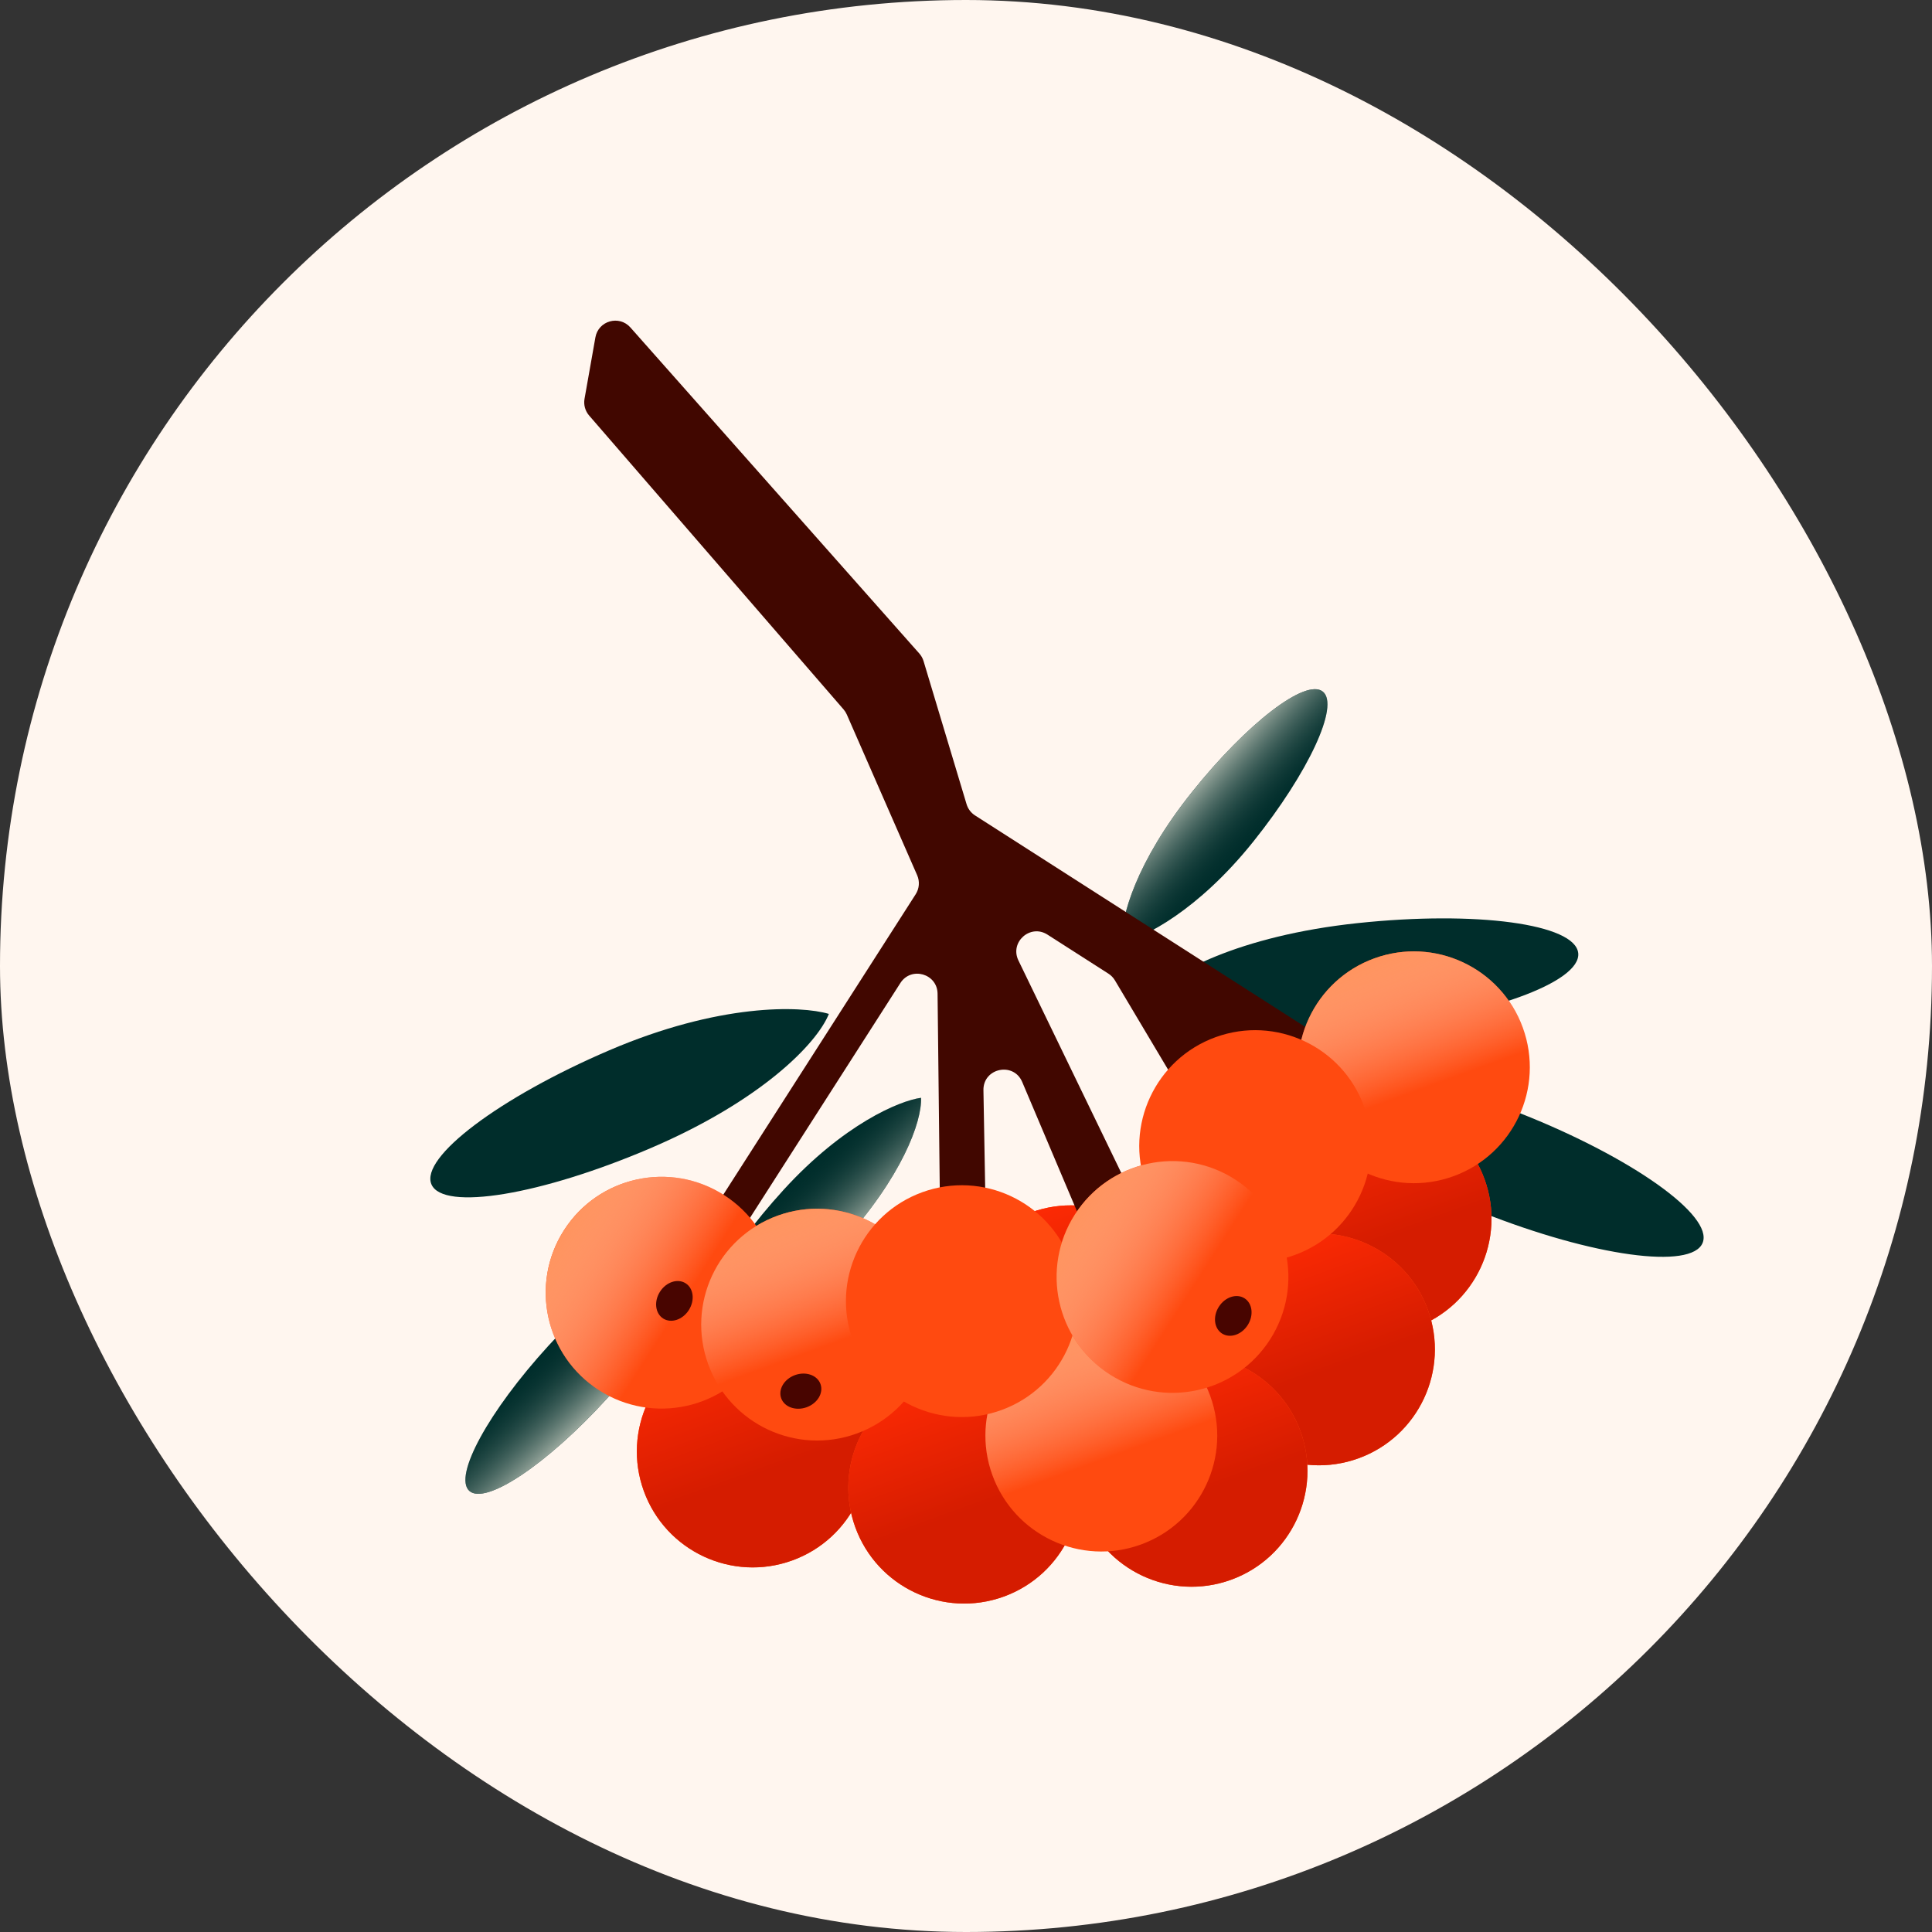
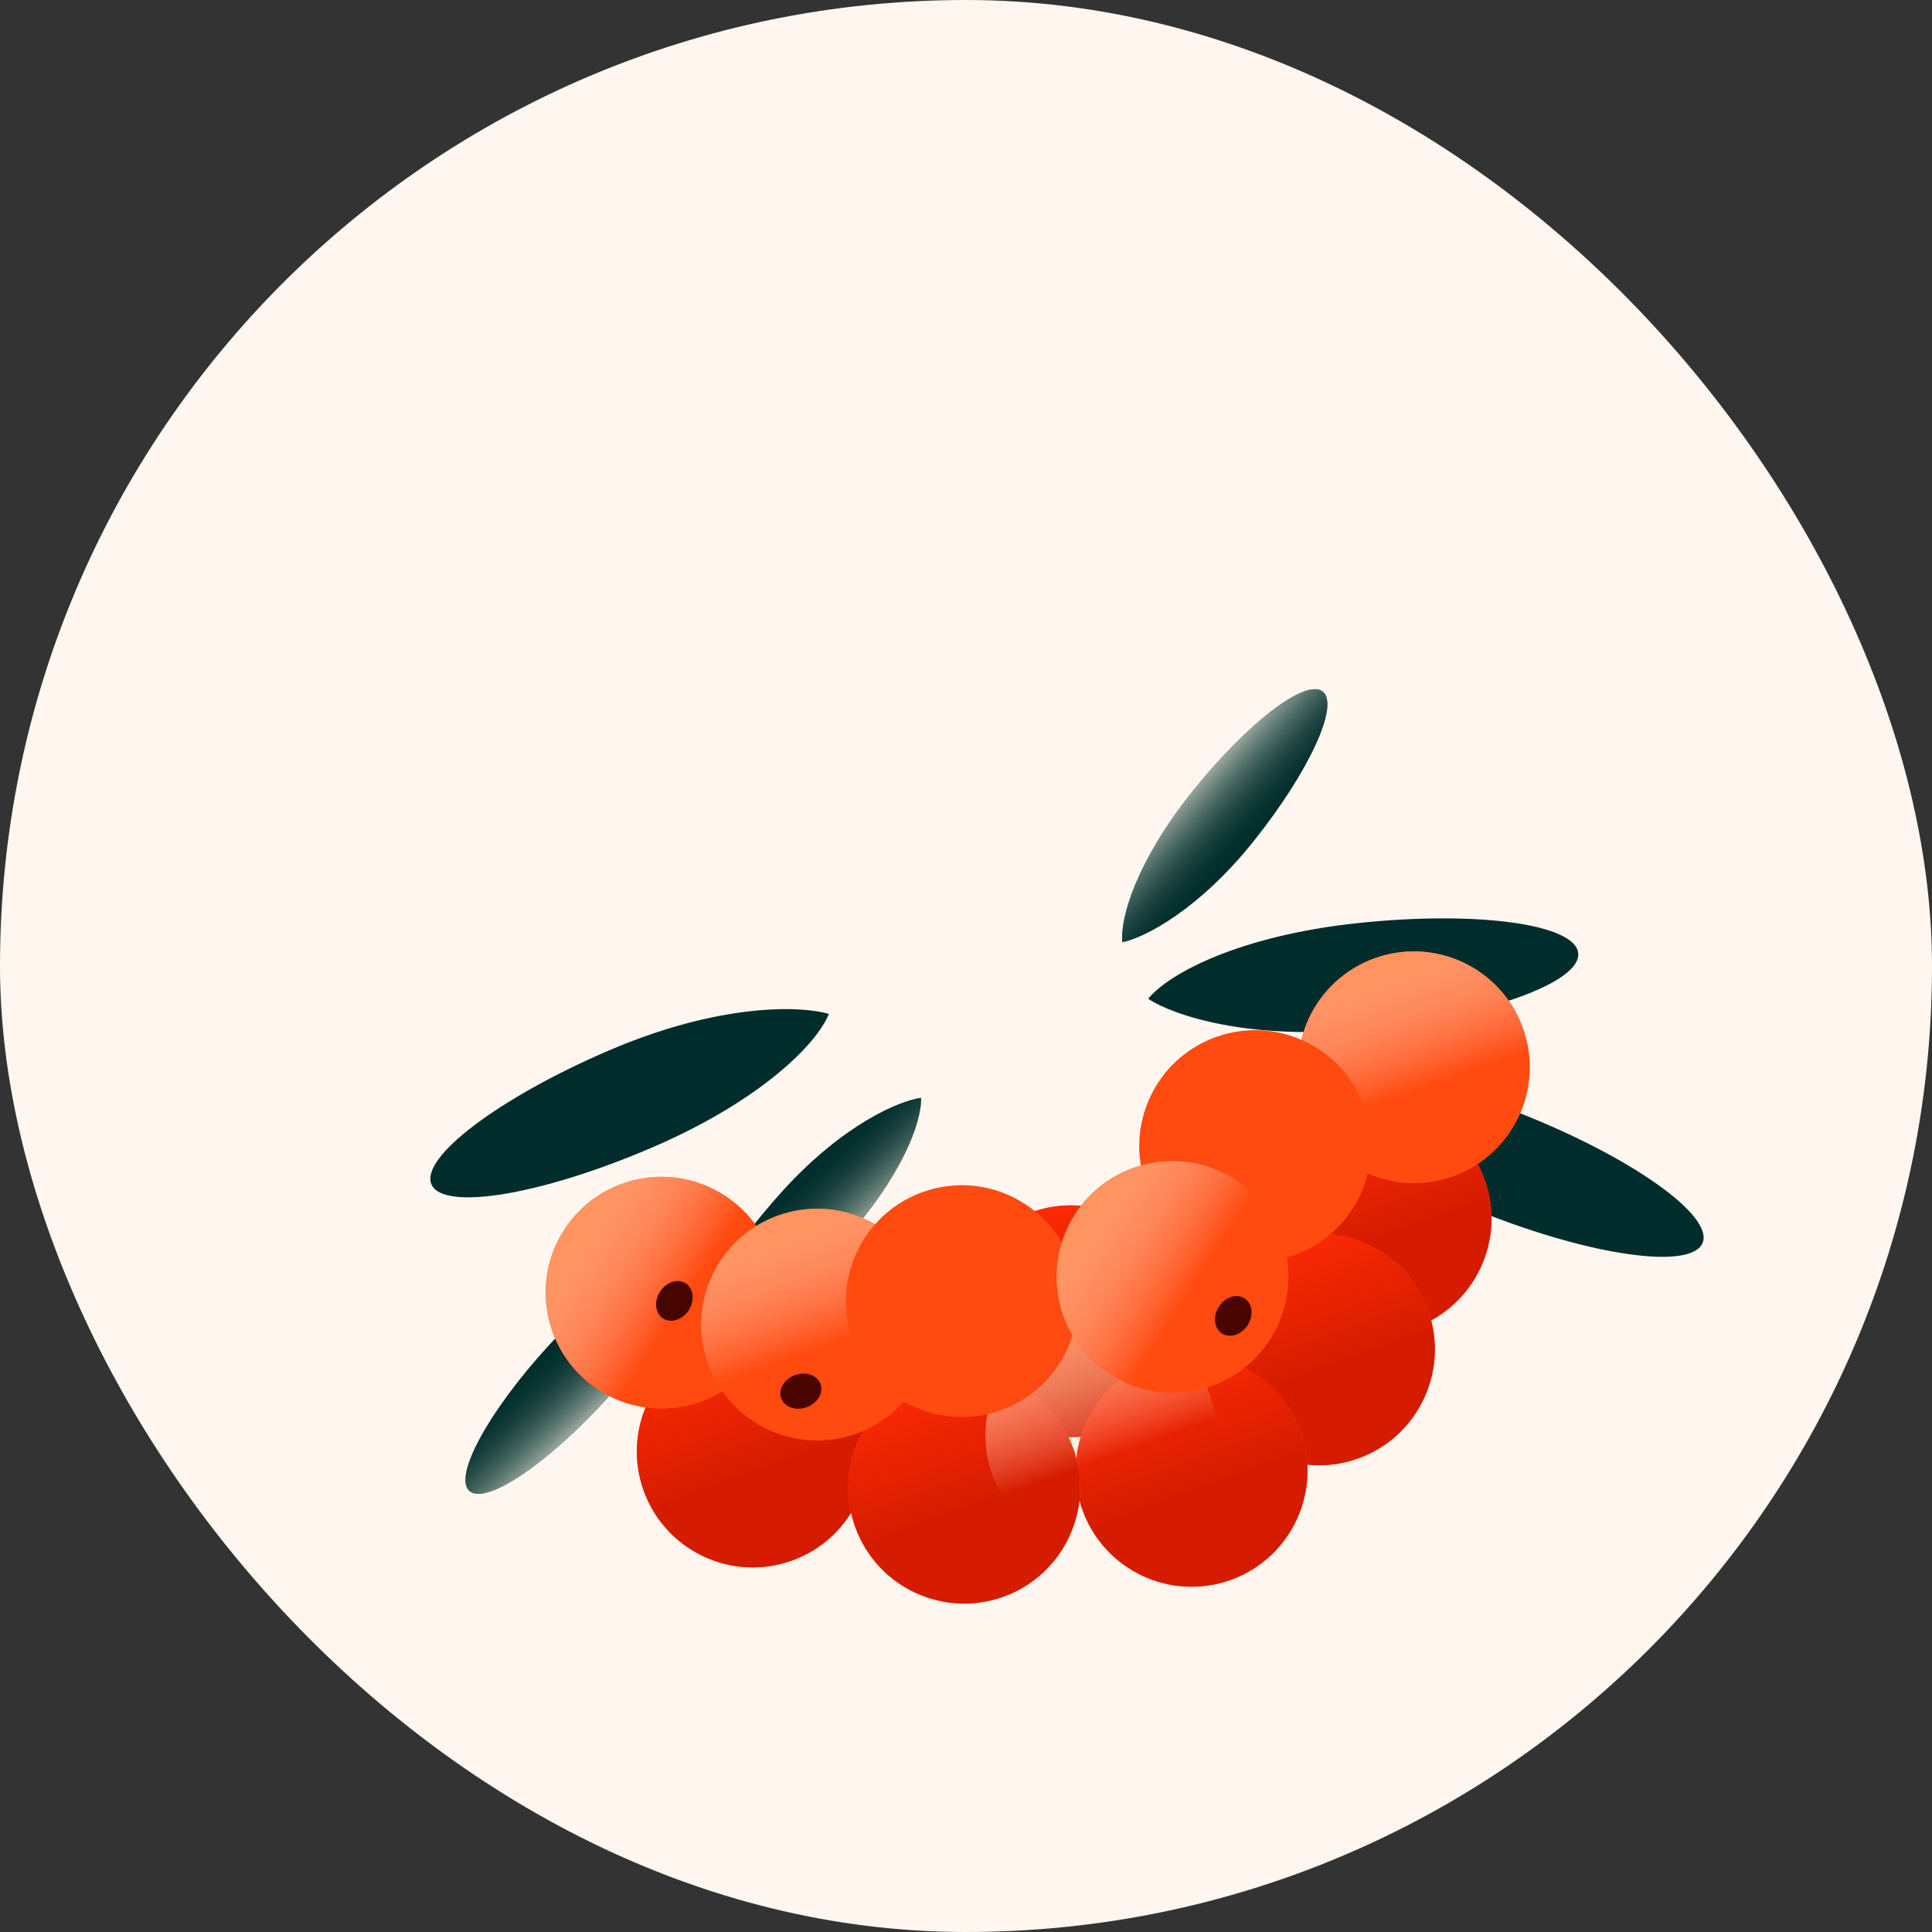
<svg xmlns="http://www.w3.org/2000/svg" width="287" height="287" viewBox="0 0 287 287" fill="none">
  <rect x="0" y="0" width="287" height="287" fill="#333333" stroke="none" />
  <rect width="287" height="287" rx="143.5" fill="#FFF6EF" />
  <path d="M90.501 156.026C106.804 149.035 118.912 149.36 123.13 150.617C121.355 155.057 113.023 163.535 96.72 170.527C80.417 177.518 65.809 179.94 64.092 175.936C62.375 171.932 74.198 163.018 90.501 156.026Z" fill="#002D2B" />
  <path d="M220.167 180.108C203.677 173.569 195.322 164.8 193.218 160.935C197.607 159.038 209.493 158.902 225.983 165.441C242.472 171.98 254.538 180.564 252.932 184.614C251.326 188.664 236.656 186.647 220.167 180.108Z" fill="#002D2B" />
  <path d="M203.34 152.82C185.701 154.694 174.227 150.813 170.568 148.369C173.573 144.65 184.034 139.005 201.673 137.13C219.313 135.256 233.986 137.249 234.446 141.581C234.906 145.914 220.98 150.945 203.34 152.82Z" fill="#002D2B" />
  <path d="M186.188 125.01C177.967 135.291 169.929 139.316 166.73 139.969C166.337 136.443 168.822 127.978 177.043 117.697C185.265 107.416 193.977 100.718 196.502 102.738C199.027 104.757 194.409 114.729 186.188 125.01Z" fill="#002D2B" />
  <path d="M186.188 125.01C177.967 135.291 169.929 139.316 166.73 139.969C166.337 136.443 168.822 127.978 177.043 117.697C185.265 107.416 193.977 100.718 196.502 102.738C199.027 104.757 194.409 114.729 186.188 125.01Z" fill="url(#paint0_linear_55_75)" />
  <path d="M81.463 199.92C90.341 190.2 98.624 186.711 101.86 186.268C102.021 189.813 98.987 198.096 90.109 207.816C81.231 217.537 72.1 223.649 69.712 221.468C67.325 219.288 72.586 209.641 81.463 199.92Z" fill="#002D2B" />
  <path d="M81.463 199.92C90.341 190.2 98.624 186.711 101.86 186.268C102.021 189.813 98.987 198.096 90.109 207.816C81.231 217.537 72.1 223.649 69.712 221.468C67.325 219.288 72.586 209.641 81.463 199.92Z" fill="url(#paint1_linear_55_75)" />
  <path d="M116.422 176.731C125.299 167.011 133.583 163.522 136.819 163.079C136.979 166.624 133.945 174.907 125.067 184.627C116.19 194.348 107.058 200.46 104.67 198.28C102.283 196.099 107.544 186.452 116.422 176.731Z" fill="#002D2B" />
  <path d="M116.422 176.731C125.299 167.011 133.583 163.522 136.819 163.079C136.979 166.624 133.945 174.907 125.067 184.627C116.19 194.348 107.058 200.46 104.67 198.28C102.283 196.099 107.544 186.452 116.422 176.731Z" fill="url(#paint2_linear_55_75)" />
  <circle cx="204.345" cy="181.04" r="17.215" transform="rotate(160.062 204.345 181.04)" fill="#FF4A10" />
  <circle cx="204.345" cy="181.04" r="17.215" transform="rotate(160.062 204.345 181.04)" fill="url(#paint3_linear_55_75)" />
  <circle cx="159.064" cy="196.277" r="17.215" transform="rotate(160.062 159.064 196.277)" fill="#FF4A10" />
  <circle cx="159.064" cy="196.277" r="17.215" transform="rotate(160.062 159.064 196.277)" fill="url(#paint4_linear_55_75)" />
  <circle cx="195.934" cy="200.453" r="17.215" transform="rotate(160.062 195.934 200.453)" fill="#FF4A10" />
  <circle cx="195.934" cy="200.453" r="17.215" transform="rotate(160.062 195.934 200.453)" fill="url(#paint5_linear_55_75)" />
  <circle cx="177.008" cy="218.493" r="17.215" transform="rotate(160.062 177.008 218.493)" fill="#FF4A10" />
  <circle cx="177.008" cy="218.493" r="17.215" transform="rotate(160.062 177.008 218.493)" fill="url(#paint6_linear_55_75)" />
  <circle cx="111.823" cy="215.621" r="17.215" transform="rotate(160.062 111.823 215.621)" fill="#FF4A10" />
  <circle cx="111.823" cy="215.621" r="17.215" transform="rotate(160.062 111.823 215.621)" fill="url(#paint7_linear_55_75)" />
  <circle cx="143.235" cy="220.993" r="17.215" transform="rotate(160.062 143.235 220.993)" fill="#FF4A10" />
  <circle cx="143.235" cy="220.993" r="17.215" transform="rotate(160.062 143.235 220.993)" fill="url(#paint8_linear_55_75)" />
-   <path d="M151.285 142.672L167.249 175.648L175.328 193.295C175.878 194.497 175.577 195.918 174.586 196.793L172.278 198.83C170.742 200.186 168.329 199.637 167.53 197.751L151.852 160.731C150.565 157.692 146.031 158.655 146.09 161.954L146.585 189.661C146.619 191.565 144.893 193.018 143.023 192.661L142.186 192.501C140.784 192.233 139.765 191.015 139.749 189.588L139.276 147.615C139.242 144.636 135.357 143.522 133.75 146.031L111.098 181.402C110.324 182.611 108.716 182.963 107.507 182.189C106.299 181.415 105.946 179.808 106.72 178.599L136.025 132.84C136.566 131.996 136.649 130.937 136.247 130.019L125.795 106.145C125.674 105.868 125.512 105.612 125.314 105.384L87.518 61.73C86.927 61.047 86.675 60.133 86.832 59.244L88.448 50.113C88.886 47.642 91.984 46.768 93.648 48.646L136.568 97.082C136.856 97.407 137.07 97.792 137.195 98.208L143.587 119.47C143.793 120.156 144.238 120.746 144.842 121.133L197.267 154.707C198.097 155.239 198.556 156.194 198.451 157.174C198.246 159.097 196.089 160.132 194.461 159.089L186.495 153.987C184.119 152.466 181.147 154.768 182.026 157.449L185.053 166.677C186.17 170.081 181.458 172.225 179.625 169.147L165.621 145.631C165.383 145.231 165.054 144.891 164.662 144.64L155.603 138.839C153.054 137.206 149.966 139.948 151.285 142.672Z" fill="#410700" />
  <circle cx="98.282" cy="192.031" r="17.215" transform="rotate(122.636 98.282 192.031)" fill="#FF4A10" />
  <circle cx="98.282" cy="192.031" r="17.215" transform="rotate(122.636 98.282 192.031)" fill="url(#paint9_linear_55_75)" />
  <ellipse cx="100.183" cy="193.249" rx="3.104" ry="2.54" transform="rotate(122.636 100.183 193.249)" fill="#480500" />
  <circle cx="121.384" cy="196.773" r="17.215" transform="rotate(160.062 121.384 196.773)" fill="#FF4A10" />
  <circle cx="121.384" cy="196.773" r="17.215" transform="rotate(160.062 121.384 196.773)" fill="url(#paint10_linear_55_75)" />
  <ellipse cx="118.966" cy="206.657" rx="3.104" ry="2.54" transform="rotate(160.062 118.966 206.657)" fill="#480500" />
  <circle cx="210.037" cy="158.546" r="17.215" transform="rotate(160.062 210.037 158.546)" fill="#FF4A10" />
  <circle cx="210.037" cy="158.546" r="17.215" transform="rotate(160.062 210.037 158.546)" fill="url(#paint11_linear_55_75)" />
-   <circle cx="163.604" cy="213.26" r="17.215" transform="rotate(160.062 163.604 213.26)" fill="#FF4A10" />
  <circle cx="163.604" cy="213.26" r="17.215" transform="rotate(160.062 163.604 213.26)" fill="url(#paint12_linear_55_75)" />
  <circle cx="186.454" cy="170.252" r="17.215" transform="rotate(160.062 186.454 170.252)" fill="#FF4A10" />
  <circle cx="142.882" cy="193.287" r="17.215" transform="rotate(160.062 142.882 193.287)" fill="#FF4A10" />
  <circle cx="174.175" cy="189.696" r="17.215" transform="rotate(122.636 174.175 189.696)" fill="#FF4A10" />
  <circle cx="174.175" cy="189.696" r="17.215" transform="rotate(122.636 174.175 189.696)" fill="url(#paint13_linear_55_75)" />
  <ellipse cx="183.205" cy="195.48" rx="3.104" ry="2.54" transform="rotate(122.636 183.205 195.48)" fill="#480500" />
  <defs>
    <linearGradient id="paint0_linear_55_75" x1="173.495" y1="119.317" x2="183.237" y2="128.292" gradientUnits="userSpaceOnUse">
      <stop stop-color="#BDC4B8" />
      <stop offset="1" stop-color="#002D2B" stop-opacity="0" />
    </linearGradient>
    <linearGradient id="paint1_linear_55_75" x1="93.755" y1="206.432" x2="84.623" y2="196.838" gradientUnits="userSpaceOnUse">
      <stop stop-color="#BDC4B8" />
      <stop offset="1" stop-color="#002D2B" stop-opacity="0" />
    </linearGradient>
    <linearGradient id="paint2_linear_55_75" x1="128.714" y1="183.243" x2="119.581" y2="173.649" gradientUnits="userSpaceOnUse">
      <stop stop-color="#BDC4B8" />
      <stop offset="1" stop-color="#002D2B" stop-opacity="0" />
    </linearGradient>
    <linearGradient id="paint3_linear_55_75" x1="204.345" y1="163.825" x2="204.345" y2="198.255" gradientUnits="userSpaceOnUse">
      <stop offset="0.4" stop-color="#D51C00" />
      <stop offset="1" stop-color="#FC2A04" />
    </linearGradient>
    <linearGradient id="paint4_linear_55_75" x1="159.064" y1="179.062" x2="159.064" y2="213.492" gradientUnits="userSpaceOnUse">
      <stop offset="0.4" stop-color="#D51C00" />
      <stop offset="1" stop-color="#FC2A04" />
    </linearGradient>
    <linearGradient id="paint5_linear_55_75" x1="195.934" y1="183.238" x2="195.934" y2="217.667" gradientUnits="userSpaceOnUse">
      <stop offset="0.4" stop-color="#D51C00" />
      <stop offset="1" stop-color="#FC2A04" />
    </linearGradient>
    <linearGradient id="paint6_linear_55_75" x1="177.008" y1="201.278" x2="177.008" y2="235.708" gradientUnits="userSpaceOnUse">
      <stop offset="0.4" stop-color="#D51C00" />
      <stop offset="1" stop-color="#FC2A04" />
    </linearGradient>
    <linearGradient id="paint7_linear_55_75" x1="111.823" y1="198.406" x2="111.823" y2="232.836" gradientUnits="userSpaceOnUse">
      <stop offset="0.4" stop-color="#D51C00" />
      <stop offset="1" stop-color="#FC2A04" />
    </linearGradient>
    <linearGradient id="paint8_linear_55_75" x1="143.235" y1="203.778" x2="143.235" y2="238.208" gradientUnits="userSpaceOnUse">
      <stop offset="0.4" stop-color="#D51C00" />
      <stop offset="1" stop-color="#FC2A04" />
    </linearGradient>
    <linearGradient id="paint9_linear_55_75" x1="98.282" y1="174.817" x2="98.282" y2="209.246" gradientUnits="userSpaceOnUse">
      <stop offset="0.4" stop-color="#FFECDE" stop-opacity="0" />
      <stop offset="1" stop-color="#FF945E" />
    </linearGradient>
    <linearGradient id="paint10_linear_55_75" x1="121.384" y1="179.558" x2="121.384" y2="213.988" gradientUnits="userSpaceOnUse">
      <stop offset="0.4" stop-color="#FFECDE" stop-opacity="0" />
      <stop offset="1" stop-color="#FF945E" />
    </linearGradient>
    <linearGradient id="paint11_linear_55_75" x1="210.037" y1="141.331" x2="210.037" y2="175.761" gradientUnits="userSpaceOnUse">
      <stop offset="0.4" stop-color="#FFECDE" stop-opacity="0" />
      <stop offset="1" stop-color="#FF945E" />
    </linearGradient>
    <linearGradient id="paint12_linear_55_75" x1="163.604" y1="196.045" x2="163.604" y2="230.475" gradientUnits="userSpaceOnUse">
      <stop offset="0.4" stop-color="#FFECDE" stop-opacity="0" />
      <stop offset="1" stop-color="#FF945E" />
    </linearGradient>
    <linearGradient id="paint13_linear_55_75" x1="174.175" y1="172.481" x2="174.175" y2="206.911" gradientUnits="userSpaceOnUse">
      <stop offset="0.4" stop-color="#FFECDE" stop-opacity="0" />
      <stop offset="1" stop-color="#FF945E" />
    </linearGradient>
  </defs>
</svg>